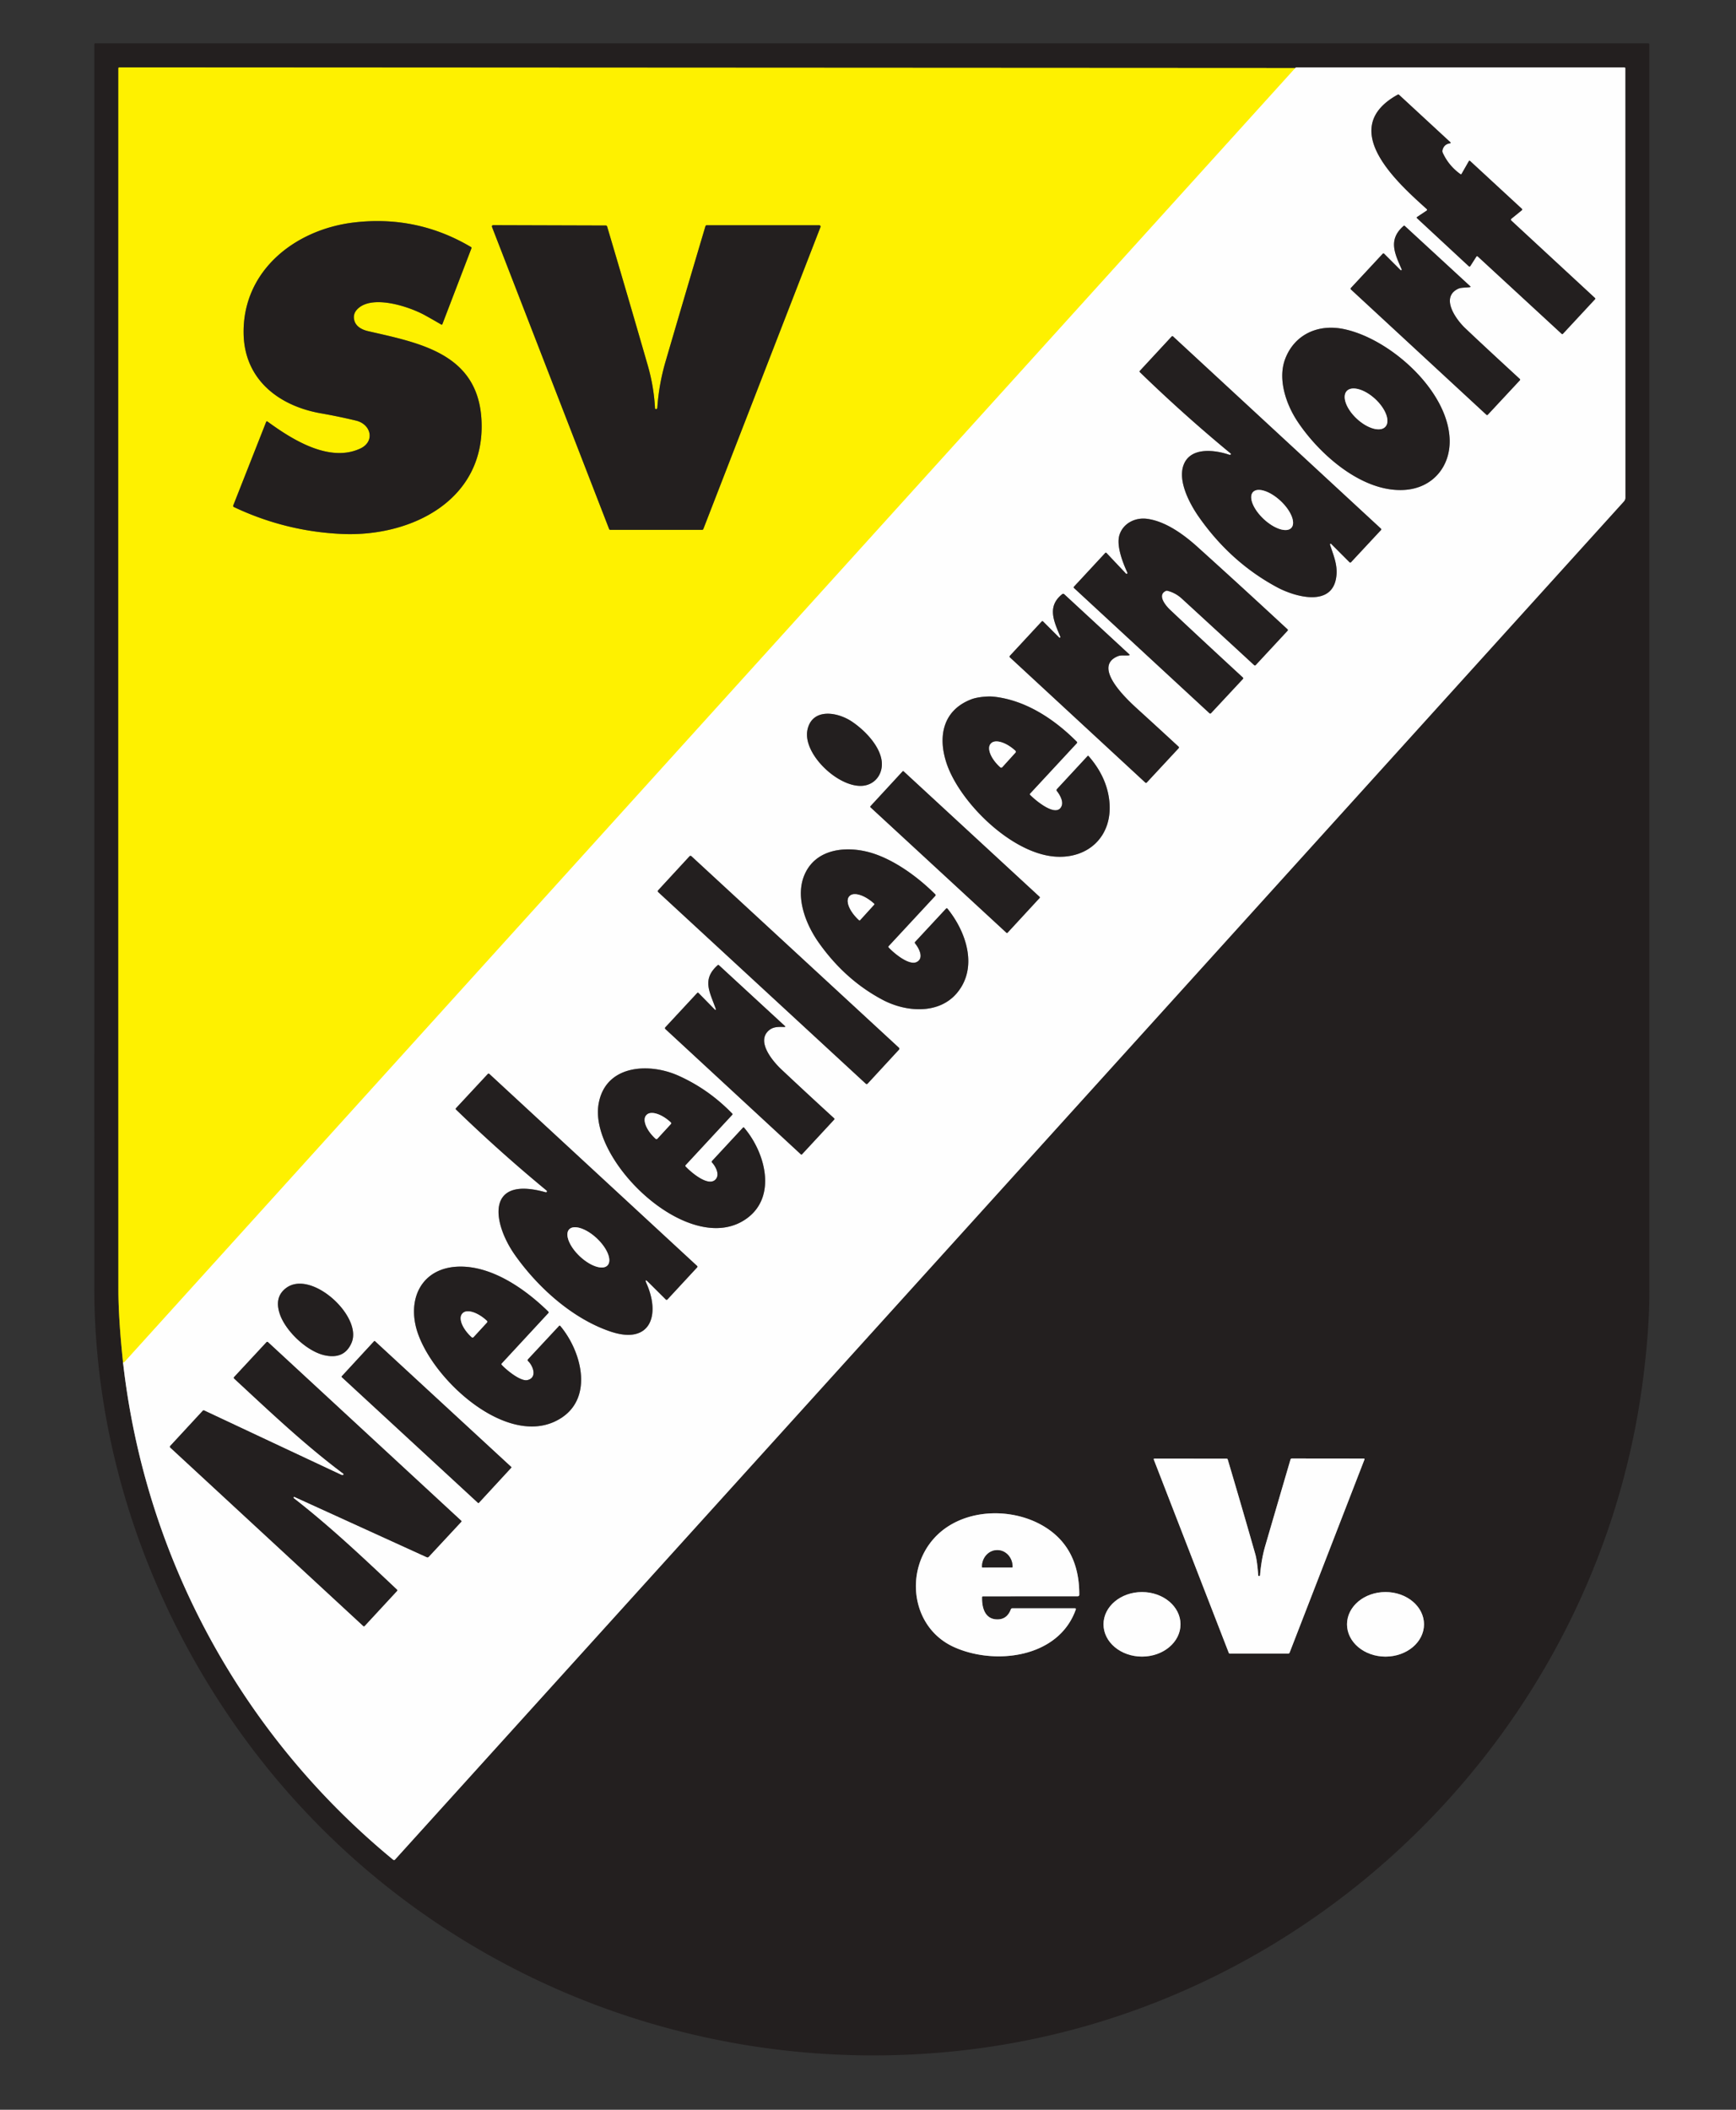
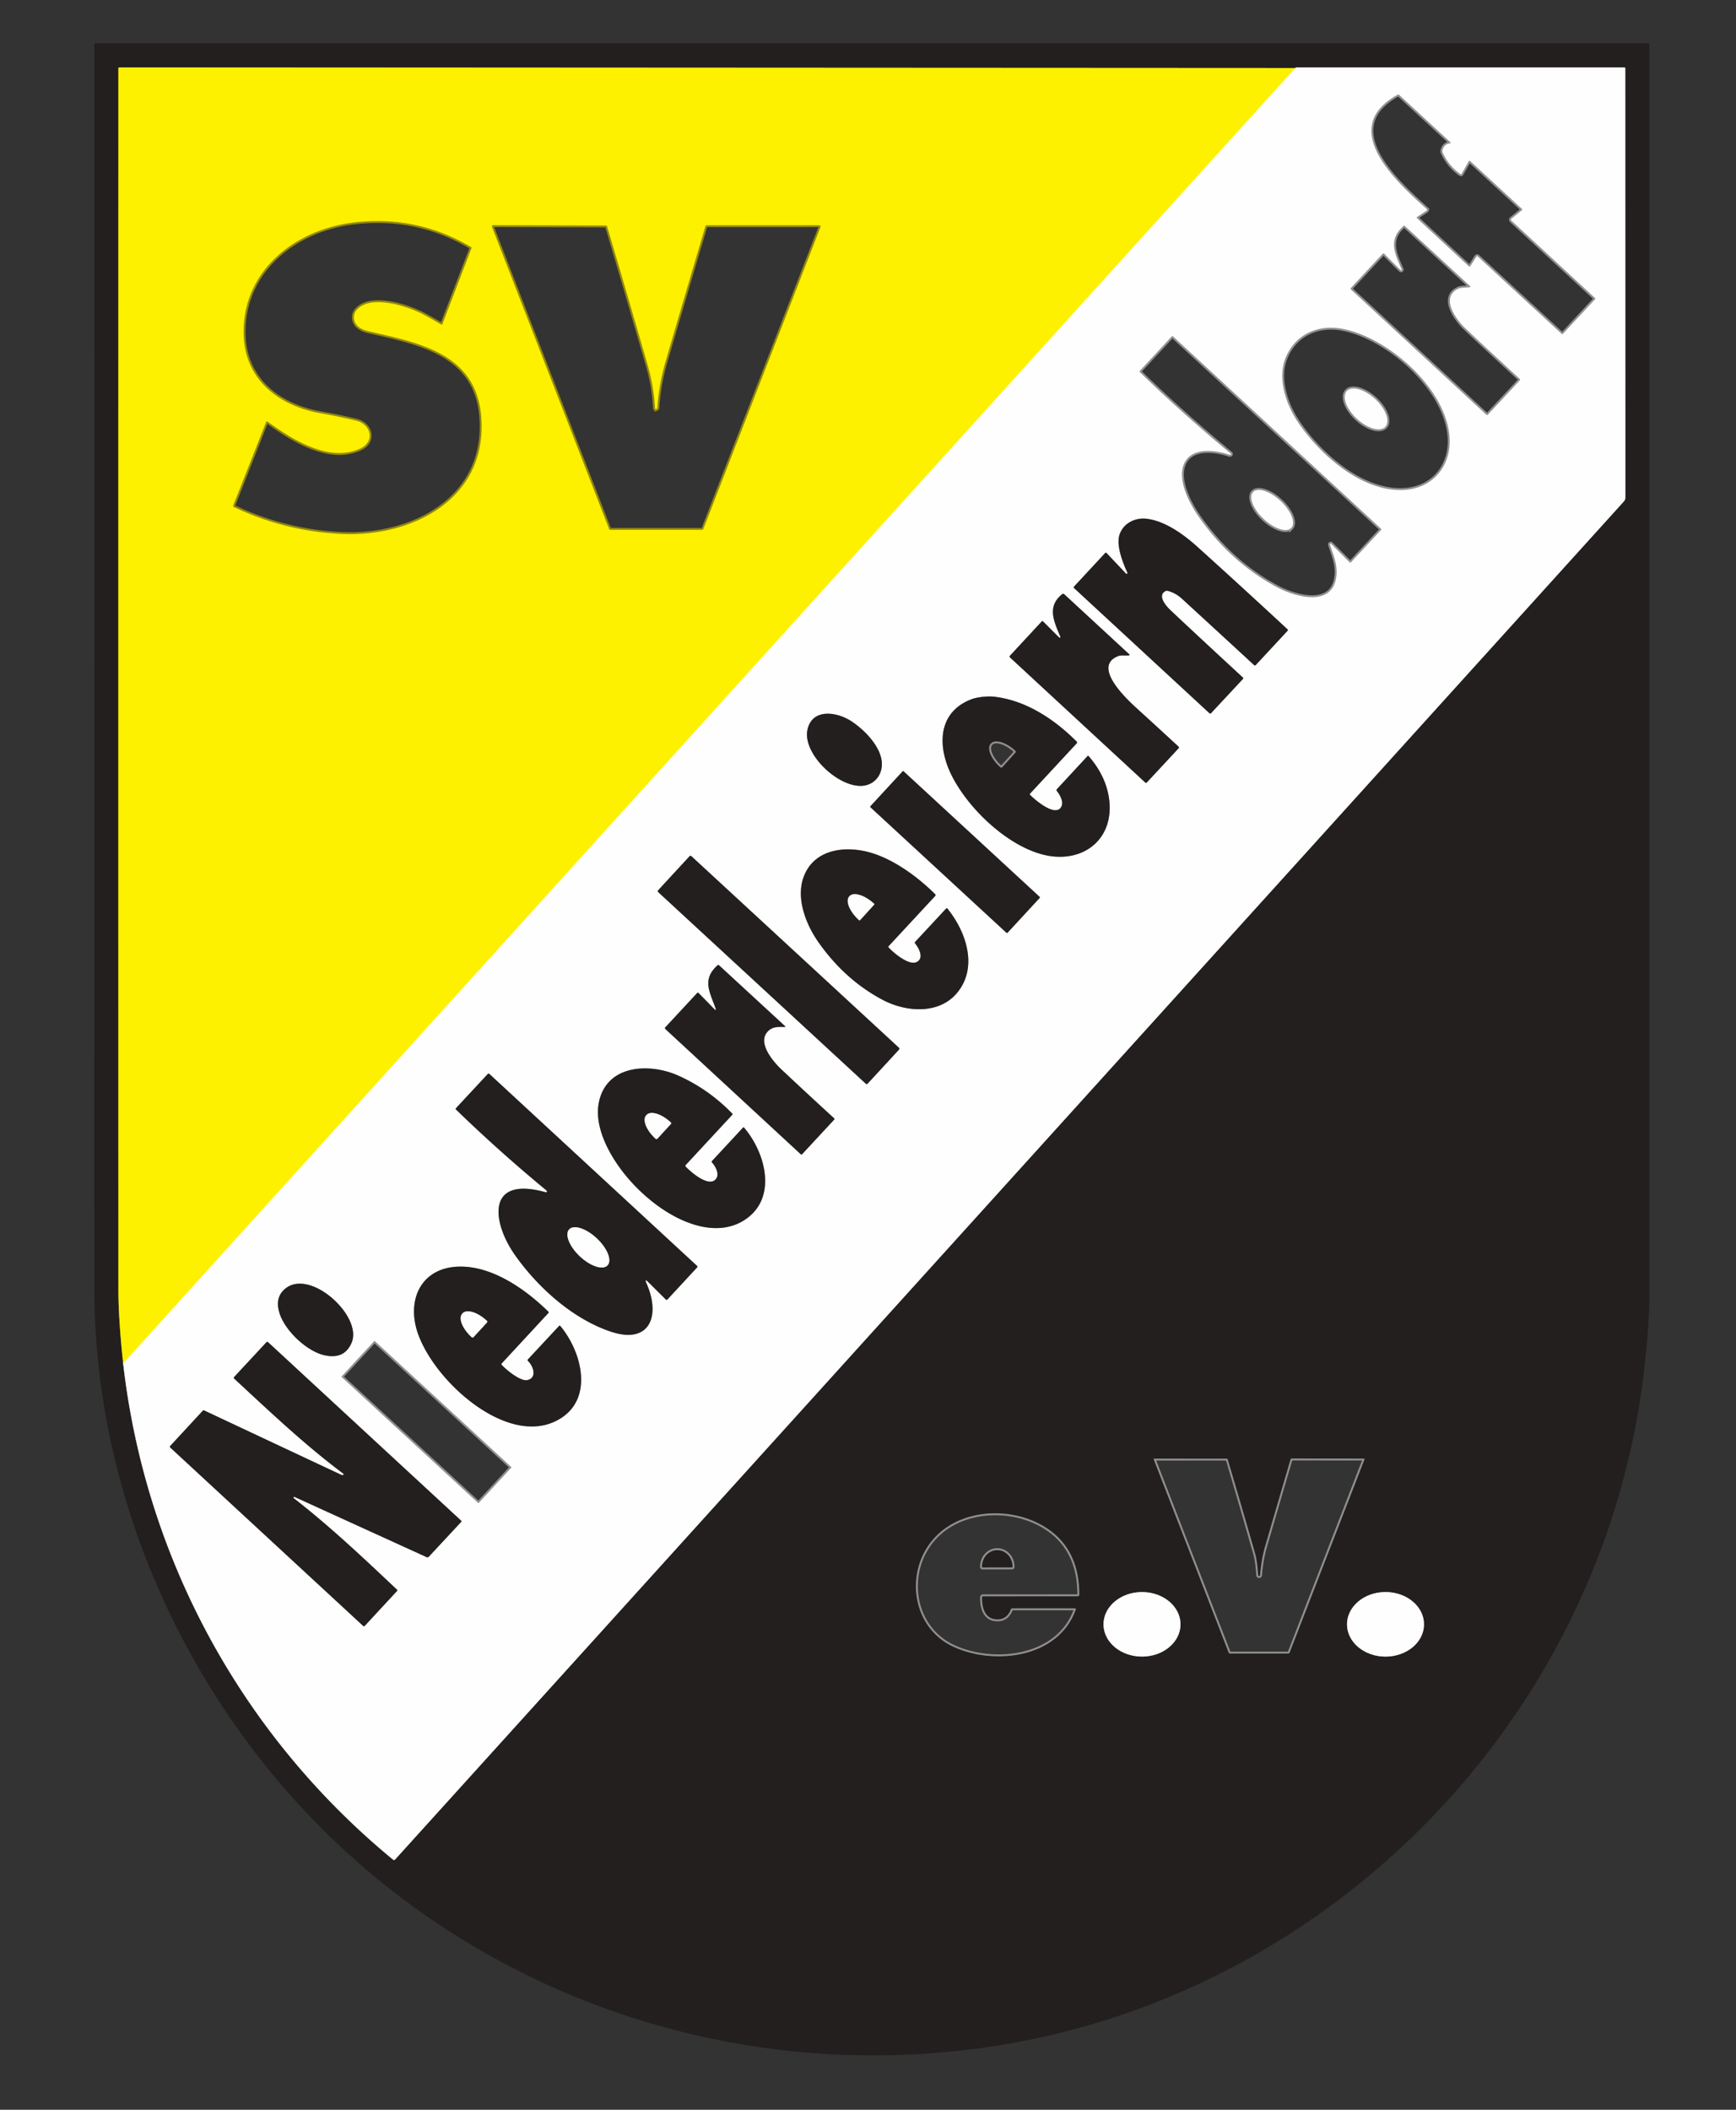
<svg xmlns="http://www.w3.org/2000/svg" viewBox="0 0 902 1096">
  <rect x="0" y="0" width="902" height="1096" fill="#333333" stroke="none" />
  <g stroke-width="2" fill="none">
    <path stroke="#918f8f" vector-effect="non-scaling-stroke" d="M63.93 707.76c11.48 101.58 61.82 193.74 140.33 258.32q.54.44 1.01-.08l638.48-705.53a2.99 2.99 0 00.76-1.99l-.04-222.99a.49.49 0 00-.49-.49H673.52q-.14 0-.24.09l-.24.24" />
    <path stroke="#918810" vector-effect="non-scaling-stroke" d="M673.04 35.33l-611-.32q-.52 0-.52.52-.06 317.38 0 634.65.01 14.83 2.41 37.58" />
    <path stroke="#fef87f" vector-effect="non-scaling-stroke" d="M673.04 35.33L64.69 707.54q-.18.2-.46.21-.13 0-.3.01" />
    <path stroke="#918f8f" vector-effect="non-scaling-stroke" d="M653.74 818.26q-.52-7.46-1.52-10.96-7.03-24.63-14.31-49.13a.6.58-7.7 00-.57-.42l-37.56-.02a.33.32 79 00-.3.45l38.96 100.42q.16.4.6.4h30.3a.78.78 0 00.73-.5l38.86-100.25q.21-.55-.37-.55l-37.3-.04q-.57 0-.74.55-6.57 22.38-13.1 44.77-2.04 6.99-2.71 15.26-.03.47-.43.49-.51.04-.54-.47m-142.98 11l49.24-.03a.79.78 90 00.78-.79q.07-24.43-18.4-35.53c-17.04-10.25-42.73-9.33-56.8 5.94-15.79 17.14-12.13 46.55 9.88 56.67 21.03 9.67 54.46 6.01 63.49-19.36q.23-.66-.46-.66H526q-.58 0-.78.54-2.13 5.62-7.75 5.18c-6.03-.47-7.32-6.6-7.21-11.47q.01-.49.5-.49m102.61 14.55a20 16.76 0 00-20-16.76 20 16.76 0 00-20 16.76 20 16.76 0 0020 16.76 20 16.76 0 0020-16.76m126.52 0a20 16.77 0 00-20-16.77 20 16.77 0 00-20 16.77 20 16.77 0 0020 16.77 20 16.77 0 0020-16.77" />
    <path stroke="#918810" vector-effect="non-scaling-stroke" d="M187.24 232.99c-16.21 7.59-35.66-4.81-48.21-13.97q-.52-.38-.76.22l-17.05 43.27q-.25.63.37.92 26.65 12.61 55.98 13.95c36.15 1.65 75.02-17.64 72.58-59.56-1.99-34.33-32.41-39.68-58.91-45.79-3.03-.69-6.25-2.32-7.12-5.5q-.95-3.45 1.67-6.03c7.72-7.63 26.95-1.17 35 3.27q4.21 2.32 8.43 4.8.46.27.65-.23l15.09-39.38q.15-.4-.22-.62-28.01-16.6-60.73-12.78c-30.89 3.62-58.26 25.32-57.42 58.23.61 23.5 18.36 37.12 40.17 40.93q9.16 1.61 18.19 3.77c7.98 1.92 9.96 10.9 2.29 14.5m129.87 42.26h47.63q.54 0 .73-.5l60.74-156.55q.46-1.19-.81-1.19h-58.11q-.6 0-.77.57-10.46 35.15-20.74 70.35-3.42 11.73-4.24 23.87-.04.54-.52.7a.53.53 0 01-.69-.47q-.59-11.2-3.79-22.3-10.39-36.04-21.08-72.04-.16-.54-.73-.54l-58.26-.18q-1.2-.01-.76 1.11l60.78 156.74a.66.66 0 00.62.43" />
    <path stroke="#918f8f" vector-effect="non-scaling-stroke" d="M741.25 109.43l-4.85 3.22q-.53.35-.06.78l26.76 24.83q.52.48.91-.12l3.04-4.76q.35-.54.83-.1l43.49 40.11q.39.36.75-.03l16.61-17.88q.33-.36-.02-.69l-43.32-40.08q-.67-.62.03-1.18l5.24-4.26q.5-.41.03-.85L763.9 83.68q-.45-.42-.76.12l-3.68 6.46q-.27.47-.71.16-6.05-4.35-9.14-11.1a2.06 2.02-50.7 01-.12-1.33q.77-3.05 3.83-3.53.76-.13.19-.65l-26.54-24.52q-.36-.33-.78-.09c-31.88 17.63.19 45.93 15.12 59.41a.52.52 0 01-.06.82m-13.56 30.88l-8.48-8.47q-.4-.41-.8.01L702 149.5q-.47.5.03.97l70.25 64.96q.42.39.81-.04l16.56-17.78q.39-.41-.03-.79-19.42-17.86-28.46-26.47c-4.42-4.22-12.94-15.67-3.67-20.27 1.72-.85 4.17-.58 6.22-.91q.6-.1.15-.51l-33.96-31.29q-.3-.27-.6-.01c-8.26 7.14-4.53 14.49-1.02 22.55a.36.36 0 01-.59.4m-59.91 46.1c-4 10.49.39 23.55 6.44 32.62 11.42 17.15 33.8 37 55.74 35.46 14.43-1.02 23.67-12.07 23.26-26.11-.77-25.81-31.73-53.03-55.69-57.56-13.13-2.48-25.01 3.18-29.75 15.59m23.27 96.53a.38.38 0 01.63-.39l9.49 9.5a.59.59 0 00.84-.02l15.51-16.66q.37-.4-.03-.77l-107.94-99.78q-.43-.39-.82.04l-16.41 17.71q-.4.43.02.84 22.71 22.04 47.12 42.18a.37.37 0 01-.12.63q-.35.12-.82-.04c-7.53-2.53-19.62-3.94-23.35 4.87-3.53 8.34 2.74 20.36 7.76 27.52q16.56 23.61 40.7 36.55c9.43 5.05 29.81 10.89 30.83-7.03.31-5.46-1.86-10.3-3.41-15.15m-106.03 15.02l-10.09-10.68q-.35-.36-.69 0l-16.17 17.43q-.4.43.03.82l70.27 64.94q.47.44.91-.03l16.47-17.67q.41-.45-.03-.86-23.83-21.97-37.76-35.12c-2.1-1.99-6.9-7.53-2.28-9.78q.47-.22.97-.09 4.17 1.08 7.4 4.04 18.77 17.21 37.56 34.54.45.41.86-.03l16.49-17.76q.4-.43-.03-.83-23.17-21.5-46.63-42.67c-7.2-6.5-16.63-13.41-26.31-14.69-6.19-.82-12.46 2.35-14.35 8.42-1.72 5.53 1.77 14.43 4.12 19.52a.45.45 0 01-.74.5m-32 10.79q-.57-.52-1.17-.04c-8.06 6.44-4.13 14.28-.91 22.07a.38.38 0 01-.62.41l-8.33-8.33q-.39-.38-.76.02l-16.46 17.75q-.45.48.03.92l70.28 64.98q.4.36.77-.03l16.56-17.82a.56.56 0 00-.03-.79q-10.78-9.96-21.65-19.85c-5.99-5.45-23.2-21.79-9.85-27.17 1.67-.67 3.71-.21 5.59-.42q.77-.08.2-.61l-33.65-31.09m-61.26 87.57c6.64 20.2 33.58 47.04 56.49 48.67 17.36 1.24 29.96-10.77 28.16-28.7q-1.27-12.59-10.75-23.47-.3-.35-.62-.01l-15.87 17.13a.75.74 47.2 00-.03.98c1.5 1.88 3.46 5.29 2.48 7.75-2.61 6.6-13.97-3.23-16.37-5.69q-.36-.38 0-.76l24.28-26.17a.51.5-46.3 00-.01-.7c-11.54-11.62-26.61-21.73-43.4-23.45-3.09-.31-8.4.25-11.19 1.29-14.87 5.56-17.77 19.13-13.17 33.13m-72.18-17.37c-2.94 12.99 17.49 31.77 30.09 29.03 5.99-1.3 9.29-6.96 8.4-12.95-1.17-7.85-8.79-15.68-15.29-20.08-7.79-5.28-20.68-7.15-23.2 4m120.605 87.514a.4.4 0 00-.022-.565l-70.64-65.185a.4.4 0 00-.566.023l-16.682 18.079a.4.4 0 00.022.565l70.64 65.185a.4.4 0 00.566-.023l16.682-18.079M461.72 491.51l24.21-26.09q.4-.43-.01-.85c-9.66-9.68-23.44-19.54-36.41-22.35-12.27-2.66-25.89-.29-31.34 11.85-5.2 11.55.33 25.88 7.31 35.72q13.77 19.41 33.25 29.67c12.17 6.4 29.07 7.54 38.43-3.54 11.22-13.28 4.85-31.91-4.84-43.85q-.37-.46-.78-.03l-16.02 17.24q-.37.4-.03.83c2.19 2.72 4.67 7.73.81 9.65-4.05 2.03-12.03-4.78-14.58-7.55q-.32-.35 0-.7m5.405 53.73a.66.66 0 00-.037-.933l-107.87-99.54a.66.66 0 00-.933.037l-16.33 17.697a.66.66 0 00.037.932l107.87 99.54a.66.66 0 00.933-.037l16.33-17.697M371.95 524.23a.29.29 0 01-.48.3l-8.5-8.66q-.38-.39-.75.01l-16.54 17.81a.62.62 0 00.03.87l70.42 65.11a.41.41 0 00.58-.02l16.7-18.01a.52.51 43 00-.03-.72q-13.68-12.5-27.27-25.27c-4.95-4.65-13.45-14.96-6.35-20.59 2.21-1.75 4.91-1.63 7.67-1.56q.96.02.25-.63l-34.1-31.43q-.36-.33-.72-.01c-8.38 7.5-3.96 13.99-.91 22.8m-60.92 49.22c-5.2 29.83 47.66 80.53 76.88 59.59 15.84-11.34 9.84-34.18-1.27-47.21q-.31-.36-.62-.02l-16 17.25q-.42.46 0 .92c1.99 2.16 4.28 6.67 1.43 9.05-3.95 3.29-12.62-4.26-15.18-7q-.37-.4-.01-.8l24.16-26.05q.35-.37-.01-.74-12.32-12.7-28.1-19.72c-15.09-6.7-37.72-5.68-41.28 14.73m24.9 93.32q-1.32-2.97.98-.68l9.04 8.97a.6.59-46 00.85-.02l15.38-16.61q.41-.44-.03-.84l-107.92-99.73a.53.53 0 00-.75.03l-16.56 17.8q-.33.36.02.7 22.7 21.99 47.08 42.09a.52.52 0 01-.47.9c-31.51-8.87-27.7 16.06-15.91 32.69 11.89 16.79 29.79 32.93 49.5 39.62 20.72 7.02 26.14-8.33 18.79-24.92m-61.54 39.32q-.48.51.03 1c2.49 2.35 4.91 8.52-.3 9.83-3.61.91-11.13-5.35-13.42-7.87q-.36-.4 0-.79l24.18-26.12q.38-.41-.02-.8c-12.11-11.87-29.62-24.06-47.03-23.33-16.96.71-25.31 13.97-22 30.02 5.18 25.04 44.99 63.39 72.54 50.38 20.79-9.81 14.39-35.7 2.75-49.58q-.31-.36-.63-.02l-16.1 17.28m-128.95-23.3c3.06 8.78 14.05 19.27 23.29 21.27q10.27 2.23 13.97-6.58c5.75-13.66-21.03-38.27-34.12-28.32q-6.23 4.74-3.14 13.63m120.214 79.65a.26.26 0 00-.014-.367l-70.86-65.388a.26.26 0 00-.368.015L177.526 715a.26.26 0 00.014.367l70.86 65.388a.26.26 0 00.368-.015l16.886-18.3m-87.384 3.78q-.47.16-1.07-.12-35.54-16.67-71.07-33.36-.45-.22-.8.15l-16.83 18.2q-.46.5.04.96l100.18 92.61q.4.37.77-.03l16.78-18.13q.34-.37-.02-.71c-17.38-16.4-34.73-32.81-53.61-47.49a.4.39-13.7 01.41-.67l68.72 31.32a.86.84-56.1 00.97-.2l16.92-18.19a.4.4 0 00-.02-.56l-100.33-92.72q-.47-.44-.91.03l-16.77 18.05a.56.56 0 00.03.79c18.55 17.17 36.53 34.28 56.72 49.39a.39.39 0 01-.11.68" />
    <path stroke="#918f8f" vector-effect="non-scaling-stroke" d="M719.81 221.708a13.67 7 42.8 00-5.274-14.424 13.67 7 42.8 00-14.786-4.152 13.67 7 42.8 005.274 14.424 13.67 7 42.8 0014.786 4.152m-48.868 52.535a13.63 6.42 43.1 00-5.565-14 13.63 6.42 43.1 00-14.34-4.626 13.63 6.42 43.1 005.566 14 13.63 6.42 43.1 0014.34 4.626M520.75 398.55l6.85-7.56a.71.71 0 00-.05-1l-.11-.1a11.76 5.7 42.2 00-12.54-3.68l-.15.16a11.76 5.7 42.2 004.88 12.12l.12.11a.71.71 0 001-.05m-73.94 79.53l7.44-8.18a.26.26 0 00-.02-.37l-.11-.11a12.02 5.69 42.3 00-12.72-3.88l-.14.15a12.02 5.69 42.3 005.06 12.3l.12.1a.26.26 0 00.37-.01M341.56 591.55l6.98-7.6a.64.64 0 00-.03-.9l-.12-.11a11.7 5.69 42.6 00-12.47-3.73l-.15.16a11.7 5.69 42.6 004.77 12.11l.11.11a.64.64 0 00.91-.04m-25.895 65.798a13.67 6.42 43.2 00-5.57-14.038 13.67 6.42 43.2 00-14.36-4.678 13.67 6.42 43.2 005.57 14.038 13.67 6.42 43.2 0014.36 4.678M246.06 694.59l6.9-7.5a.71.71 0 00-.04-1.01l-.1-.09a11.71 5.69 42.6 00-12.47-3.74l-.16.18a11.71 5.69 42.6 004.76 12.11l.11.1a.71.71 0 001-.05m264.43 119.68l15.36-.02a.26.26 0 00.26-.26v-.16a8.56 7.88 89.9 00-7.9-8.55h-.12a8.56 7.88 89.9 00-7.86 8.57v.16a.26.26 0 00.26.26" />
  </g>
  <path fill="#231f1f" d="M853.6 717.28c-23.39 179.61-167.48 324.01-347.26 347.11-147.82 18.99-294.98-43.2-381.93-165.01-47.78-66.94-75.42-147.7-75.42-230.64q.02-322.88.01-645.73a.51.51 0 01.51-.51h806.98a.51.51 0 01.51.51v647.24q0 20.97-3.4 47.03zm-789.67-9.52c11.48 101.58 61.82 193.74 140.33 258.32q.54.44 1.01-.08l638.48-705.53a2.99 2.99 0 00.76-1.99l-.04-222.99a.49.49 0 00-.49-.49H673.52q-.14 0-.24.09l-.24.24-611-.32q-.52 0-.52.52-.06 317.38 0 634.65.01 14.83 2.41 37.58zm589.81 110.5q-.52-7.46-1.52-10.96-7.03-24.63-14.31-49.13a.6.58-7.7 00-.57-.42l-37.56-.02a.33.32 79 00-.3.45l38.96 100.42q.16.4.6.4h30.3a.78.78 0 00.73-.5l38.86-100.25q.21-.55-.37-.55l-37.3-.04q-.57 0-.74.55-6.57 22.38-13.1 44.77-2.04 6.99-2.71 15.26-.03.47-.43.49-.51.04-.54-.47zm-142.98 11l49.24-.03a.79.78 90 00.78-.79q.07-24.43-18.4-35.53c-17.04-10.25-42.73-9.33-56.8 5.94-15.79 17.14-12.13 46.55 9.88 56.67 21.03 9.67 54.46 6.01 63.49-19.36q.23-.66-.46-.66H526q-.58 0-.78.54-2.13 5.62-7.75 5.18c-6.03-.47-7.32-6.6-7.21-11.47q.01-.49.5-.49zm102.61 14.55a20 16.76 0 00-20-16.76 20 16.76 0 00-20 16.76 20 16.76 0 0020 16.76 20 16.76 0 0020-16.76zm126.52 0a20 16.77 0 00-20-16.77 20 16.77 0 00-20 16.77 20 16.77 0 0020 16.77 20 16.77 0 0020-16.77z" />
  <path fill="#fef100" d="M673.04 35.33L64.69 707.54q-.18.2-.46.21-.13 0-.3.01-2.4-22.75-2.41-37.58-.06-317.27 0-634.65 0-.52.52-.52l611 .32zm-485.8 197.66c-16.21 7.59-35.66-4.81-48.21-13.97q-.52-.38-.76.22l-17.05 43.27q-.25.63.37.92 26.65 12.61 55.98 13.95c36.15 1.65 75.02-17.64 72.58-59.56-1.99-34.33-32.41-39.68-58.91-45.79-3.03-.69-6.25-2.32-7.12-5.5q-.95-3.45 1.67-6.03c7.72-7.63 26.95-1.17 35 3.27q4.21 2.32 8.43 4.8.46.27.65-.23l15.09-39.38q.15-.4-.22-.62-28.01-16.6-60.73-12.78c-30.89 3.62-58.26 25.32-57.42 58.23.61 23.5 18.36 37.12 40.17 40.93q9.16 1.61 18.19 3.77c7.98 1.92 9.96 10.9 2.29 14.5zm129.87 42.26h47.63q.54 0 .73-.5l60.74-156.55q.46-1.19-.81-1.19h-58.11q-.6 0-.77.57-10.46 35.15-20.74 70.35-3.42 11.73-4.24 23.87-.04.54-.52.7a.53.53 0 01-.69-.47q-.59-11.2-3.79-22.3-10.39-36.04-21.08-72.04-.16-.54-.73-.54l-58.26-.18q-1.2-.01-.76 1.11l60.78 156.74a.66.66 0 00.62.43z" />
  <path fill="#fefefe" d="M63.93 707.76q.17-.01.3-.01.28-.01.46-.21L673.04 35.33l.24-.24q.1-.09.24-.09h170.46a.49.49 0 01.49.49l.04 222.99a2.99 2.99 0 01-.76 1.99L205.27 966q-.47.52-1.01.08C125.75 901.5 75.41 809.34 63.93 707.76zm677.32-598.33l-4.85 3.22q-.53.35-.06.78l26.76 24.83q.52.48.91-.12l3.04-4.76q.35-.54.83-.1l43.49 40.11q.39.36.75-.03l16.61-17.88q.33-.36-.02-.69l-43.32-40.08q-.67-.62.03-1.18l5.24-4.26q.5-.41.03-.85L763.9 83.68q-.45-.42-.76.12l-3.68 6.46q-.27.47-.71.16-6.05-4.35-9.14-11.1a2.06 2.02-50.7 01-.12-1.33q.77-3.05 3.83-3.53.76-.13.19-.65l-26.54-24.52q-.36-.33-.78-.09c-31.88 17.63.19 45.93 15.12 59.41a.52.52 0 01-.06.82zm-13.56 30.88l-8.48-8.47q-.4-.41-.8.01L702 149.5q-.47.5.03.97l70.25 64.96q.42.39.81-.04l16.56-17.78q.39-.41-.03-.79-19.42-17.86-28.46-26.47c-4.42-4.22-12.94-15.67-3.67-20.27 1.72-.85 4.17-.58 6.22-.91q.6-.1.15-.51l-33.96-31.29q-.3-.27-.6-.01c-8.26 7.14-4.53 14.49-1.02 22.55a.36.36 0 01-.59.4zm-59.91 46.1c-4 10.49.39 23.55 6.44 32.62 11.42 17.15 33.8 37 55.74 35.46 14.43-1.02 23.67-12.07 23.26-26.11-.77-25.81-31.73-53.03-55.69-57.56-13.13-2.48-25.01 3.18-29.75 15.59zm23.27 96.53a.38.38 0 01.63-.39l9.49 9.5a.59.59 0 00.84-.02l15.51-16.66q.37-.4-.03-.77l-107.94-99.78q-.43-.39-.82.04l-16.41 17.71q-.4.43.02.84 22.71 22.04 47.12 42.18a.37.37 0 01-.12.63q-.35.12-.82-.04c-7.53-2.53-19.62-3.94-23.35 4.87-3.53 8.34 2.74 20.36 7.76 27.52q16.56 23.61 40.7 36.55c9.43 5.05 29.81 10.89 30.83-7.03.31-5.46-1.86-10.3-3.41-15.15zm-106.03 15.02l-10.09-10.68q-.35-.36-.69 0l-16.17 17.43q-.4.43.03.82l70.27 64.94q.47.44.91-.03l16.47-17.67q.41-.45-.03-.86-23.83-21.97-37.76-35.12c-2.1-1.99-6.9-7.53-2.28-9.78q.47-.22.97-.09 4.17 1.08 7.4 4.04 18.77 17.21 37.56 34.54.45.41.86-.03l16.49-17.76q.4-.43-.03-.83-23.17-21.5-46.63-42.67c-7.2-6.5-16.63-13.41-26.31-14.69-6.19-.82-12.46 2.35-14.35 8.42-1.72 5.53 1.77 14.43 4.12 19.52a.45.45 0 01-.74.5zm-32 10.79q-.57-.52-1.17-.04c-8.06 6.44-4.13 14.28-.91 22.07a.38.38 0 01-.62.41l-8.33-8.33q-.39-.38-.76.02l-16.46 17.75q-.45.48.03.92l70.28 64.98q.4.36.77-.03l16.56-17.82a.56.56 0 00-.03-.79q-10.78-9.96-21.65-19.85c-5.99-5.45-23.2-21.79-9.85-27.17 1.67-.67 3.71-.21 5.59-.42q.77-.08.2-.61l-33.65-31.09zm-61.26 87.57c6.64 20.2 33.58 47.04 56.49 48.67 17.36 1.24 29.96-10.77 28.16-28.7q-1.27-12.59-10.75-23.47-.3-.35-.62-.01l-15.87 17.13a.75.74 47.2 00-.03.98c1.5 1.88 3.46 5.29 2.48 7.75-2.61 6.6-13.97-3.23-16.37-5.69q-.36-.38 0-.76l24.28-26.17a.51.5-46.3 00-.01-.7c-11.54-11.62-26.61-21.73-43.4-23.45-3.09-.31-8.4.25-11.19 1.29-14.87 5.56-17.77 19.13-13.17 33.13zm-72.18-17.37c-2.94 12.99 17.49 31.77 30.09 29.03 5.99-1.3 9.29-6.96 8.4-12.95-1.17-7.85-8.79-15.68-15.29-20.08-7.79-5.28-20.68-7.15-23.2 4zm120.605 87.514a.4.4 0 00-.022-.565l-70.64-65.185a.4.4 0 00-.566.023l-16.682 18.079a.4.4 0 00.022.565l70.64 65.185a.4.4 0 00.566-.023l16.682-18.079zM461.72 491.51l24.21-26.09q.4-.43-.01-.85c-9.66-9.68-23.44-19.54-36.41-22.35-12.27-2.66-25.89-.29-31.34 11.85-5.2 11.55.33 25.88 7.31 35.72q13.77 19.41 33.25 29.67c12.17 6.4 29.07 7.54 38.43-3.54 11.22-13.28 4.85-31.91-4.84-43.85q-.37-.46-.78-.03l-16.02 17.24q-.37.4-.03.83c2.19 2.72 4.67 7.73.81 9.65-4.05 2.03-12.03-4.78-14.58-7.55q-.32-.35 0-.7zm5.405 53.73a.66.66 0 00-.037-.933l-107.87-99.54a.66.66 0 00-.933.037l-16.33 17.697a.66.66 0 00.037.932l107.87 99.54a.66.66 0 00.933-.037l16.33-17.697zm-95.175-21.01a.29.29 0 01-.48.3l-8.5-8.66q-.38-.39-.75.01l-16.54 17.81a.62.62 0 00.03.87l70.42 65.11a.41.41 0 00.58-.02l16.7-18.01a.52.51 43 00-.03-.72q-13.68-12.5-27.27-25.27c-4.95-4.65-13.45-14.96-6.35-20.59 2.21-1.75 4.91-1.63 7.67-1.56q.96.02.25-.63l-34.1-31.43q-.36-.33-.72-.01c-8.38 7.5-3.96 13.99-.91 22.8zm-60.92 49.22c-5.2 29.83 47.66 80.53 76.88 59.59 15.84-11.34 9.84-34.18-1.27-47.21q-.31-.36-.62-.02l-16 17.25q-.42.46 0 .92c1.99 2.16 4.28 6.67 1.43 9.05-3.95 3.29-12.62-4.26-15.18-7q-.37-.4-.01-.8l24.16-26.05q.35-.37-.01-.74-12.32-12.7-28.1-19.72c-15.09-6.7-37.72-5.68-41.28 14.73zm24.9 93.32q-1.32-2.97.98-.68l9.04 8.97a.6.59-46 00.85-.02l15.38-16.61q.41-.44-.03-.84l-107.92-99.73a.53.53 0 00-.75.03l-16.56 17.8q-.33.36.02.7 22.7 21.99 47.08 42.09a.52.52 0 01-.47.9c-31.51-8.87-27.7 16.06-15.91 32.69 11.89 16.79 29.79 32.93 49.5 39.62 20.72 7.02 26.14-8.33 18.79-24.92zm-61.54 39.32q-.48.51.03 1c2.49 2.35 4.91 8.52-.3 9.83-3.61.91-11.13-5.35-13.42-7.87q-.36-.4 0-.79l24.18-26.12q.38-.41-.02-.8c-12.11-11.87-29.62-24.06-47.03-23.33-16.96.71-25.31 13.97-22 30.02 5.18 25.04 44.99 63.39 72.54 50.38 20.79-9.81 14.39-35.7 2.75-49.58q-.31-.36-.63-.02l-16.1 17.28zm-128.95-23.3c3.06 8.78 14.05 19.27 23.29 21.27q10.27 2.23 13.97-6.58c5.75-13.66-21.03-38.27-34.12-28.32q-6.23 4.74-3.14 13.63zm120.214 79.65a.26.26 0 00-.014-.367l-70.86-65.388a.26.26 0 00-.368.015L177.526 715a.26.26 0 00.014.367l70.86 65.388a.26.26 0 00.368-.015l16.886-18.3zm-87.384 3.78q-.47.16-1.07-.12-35.54-16.67-71.07-33.36-.45-.22-.8.15l-16.83 18.2q-.46.5.04.96l100.18 92.61q.4.37.77-.03l16.78-18.13q.34-.37-.02-.71c-17.38-16.4-34.73-32.81-53.61-47.49a.4.39-13.7 01.41-.67l68.72 31.32a.86.84-56.1 00.97-.2l16.92-18.19a.4.4 0 00-.02-.56l-100.33-92.72q-.47-.44-.91.03l-16.77 18.05a.56.56 0 00.03.79c18.55 17.17 36.53 34.28 56.72 49.39a.39.39 0 01-.11.68z" />
-   <path fill="#231f1f" d="M741.25 109.43a.52.52 0 00.06-.82c-14.93-13.48-47-41.78-15.12-59.41q.42-.24.78.09l26.54 24.52q.57.52-.19.65-3.06.48-3.83 3.53a2.06 2.02-50.7 00.12 1.33q3.09 6.75 9.14 11.1.44.31.71-.16l3.68-6.46q.31-.54.76-.12l26.79 24.74q.47.44-.03.85l-5.24 4.26q-.7.56-.03 1.18l43.32 40.08q.35.33.02.69l-16.61 17.88q-.36.39-.75.03l-43.49-40.11q-.48-.44-.83.1l-3.04 4.76q-.39.6-.91.12l-26.76-24.83q-.47-.43.06-.78l4.85-3.22zM139.03 219.02c12.55 9.16 32 21.56 48.21 13.97 7.67-3.6 5.69-12.58-2.29-14.5q-9.03-2.16-18.19-3.77c-21.81-3.81-39.56-17.43-40.17-40.93-.84-32.91 26.53-54.61 57.42-58.23q32.72-3.82 60.73 12.78.37.22.22.62l-15.09 39.38q-.19.5-.65.23-4.22-2.48-8.43-4.8c-8.05-4.44-27.28-10.9-35-3.27q-2.62 2.58-1.67 6.03c.87 3.18 4.09 4.81 7.12 5.5 26.5 6.11 56.92 11.46 58.91 45.79 2.44 41.92-36.43 61.21-72.58 59.56q-29.33-1.34-55.98-13.95-.62-.29-.37-.92l17.05-43.27q.24-.6.76-.22zm178.08 56.23a.66.66 0 01-.62-.43l-60.78-156.74q-.44-1.12.76-1.11l58.26.18q.57 0 .73.54 10.69 36 21.08 72.04 3.2 11.1 3.79 22.3a.53.53 0 00.69.47q.48-.16.52-.7.82-12.14 4.24-23.87 10.28-35.2 20.74-70.35.17-.57.77-.57h58.11q1.27 0 .81 1.19l-60.74 156.55q-.19.5-.73.5h-47.63zm411.17-135.34c-3.51-8.06-7.24-15.41 1.02-22.55q.3-.26.6.01l33.96 31.29q.45.41-.15.51c-2.05.33-4.5.06-6.22.91-9.27 4.6-.75 16.05 3.67 20.27q9.04 8.61 28.46 26.47.42.38.03.79l-16.56 17.78q-.39.43-.81.04l-70.25-64.96q-.5-.47-.03-.97l16.41-17.65q.4-.42.8-.01l8.48 8.47a.36.36 0 00.59-.4zm-60.5 46.5c4.74-12.41 16.62-18.07 29.75-15.59 23.96 4.53 54.92 31.75 55.69 57.56.41 14.04-8.83 25.09-23.26 26.11-21.94 1.54-44.32-18.31-55.74-35.46-6.05-9.07-10.44-22.13-6.44-32.62zm52.03 35.298a13.67 7 42.8 00-5.274-14.424 13.67 7 42.8 00-14.786-4.152 13.67 7 42.8 005.274 14.424 13.67 7 42.8 0014.786 4.152zm-28.76 61.232c1.55 4.85 3.72 9.69 3.41 15.15-1.02 17.92-21.4 12.08-30.83 7.03q-24.14-12.94-40.7-36.55c-5.02-7.16-11.29-19.18-7.76-27.52 3.73-8.81 15.82-7.4 23.35-4.87q.47.16.82.04a.37.37 0 00.12-.63q-24.41-20.14-47.12-42.18-.42-.41-.02-.84l16.41-17.71q.39-.43.82-.04l107.94 99.78q.4.37.03.77l-15.51 16.66a.59.59 0 01-.84.02l-9.49-9.5a.38.38 0 00-.63.39zm-20.108-8.697a13.63 6.42 43.1 00-5.565-14 13.63 6.42 43.1 00-14.34-4.626 13.63 6.42 43.1 005.566 14 13.63 6.42 43.1 0014.34 4.626z" />
  <ellipse fill="#fefefe" transform="rotate(42.8 83.874 1011.783)" rx="13.67" ry="7" />
  <ellipse fill="#fefefe" transform="rotate(43.1 -4.928 969.333)" rx="13.63" ry="6.42" />
  <path fill="#231f1f" d="M585.02 297.96a.45.45 0 00.74-.5c-2.35-5.09-5.84-13.99-4.12-19.52 1.89-6.07 8.16-9.24 14.35-8.42 9.68 1.28 19.11 8.19 26.31 14.69q23.46 21.17 46.63 42.67.43.4.03.83l-16.49 17.76q-.41.44-.86.03-18.79-17.33-37.56-34.54-3.23-2.96-7.4-4.04-.5-.13-.97.09c-4.62 2.25.18 7.79 2.28 9.78q13.93 13.15 37.76 35.12.44.41.03.86l-16.47 17.67q-.44.47-.91.03l-70.27-64.94q-.43-.39-.03-.82l16.17-17.43q.34-.36.69 0l10.09 10.68zm-32 10.79l33.65 31.09q.57.53-.2.61c-1.88.21-3.92-.25-5.59.42-13.35 5.38 3.86 21.72 9.85 27.17q10.87 9.89 21.65 19.85a.56.56 0 01.03.79l-16.56 17.82q-.37.39-.77.03l-70.28-64.98q-.48-.44-.03-.92l16.46-17.75q.37-.4.76-.02l8.33 8.33a.38.38 0 00.62-.41c-3.22-7.79-7.15-15.63.91-22.07q.6-.48 1.17.04zm-4.77 136.24c-22.91-1.63-49.85-28.47-56.49-48.67-4.6-14-1.7-27.57 13.17-33.13 2.79-1.04 8.1-1.6 11.19-1.29 16.79 1.72 31.86 11.83 43.4 23.45a.51.5-46.3 01.01.7l-24.28 26.17q-.36.38 0 .76c2.4 2.46 13.76 12.29 16.37 5.69.98-2.46-.98-5.87-2.48-7.75a.75.74 47.2 01.03-.98l15.87-17.13q.32-.34.62.01 9.48 10.88 10.75 23.47c1.8 17.93-10.8 29.94-28.16 28.7zm-27.5-46.44l6.85-7.56a.71.71 0 00-.05-1l-.11-.1a11.76 5.7 42.2 00-12.54-3.68l-.15.16a11.76 5.7 42.2 004.88 12.12l.12.11a.71.71 0 001-.05zm-71.08 9.43c-12.6 2.74-33.03-16.04-30.09-29.03 2.52-11.15 15.41-9.28 23.2-4 6.5 4.4 14.12 12.23 15.29 20.08.89 5.99-2.41 11.65-8.4 12.95z" />
-   <path fill="#fefefe" d="M520.75 398.55a.71.71 0 01-1 .05l-.12-.11a11.76 5.7 42.2 01-4.88-12.12l.15-.16a11.76 5.7 42.2 0112.54 3.68l.11.1a.71.71 0 01.05 1l-6.85 7.56z" />
  <rect fill="#231f1f" x="-48.46" y="-12.7" transform="rotate(42.7 -318.081 856.065)" width="96.92" height="25.4" rx=".4" />
  <path fill="#231f1f" d="M461.72 492.21c2.55 2.77 10.53 9.58 14.58 7.55 3.86-1.92 1.38-6.93-.81-9.65q-.34-.43.03-.83l16.02-17.24q.41-.43.78.03c9.69 11.94 16.06 30.57 4.84 43.85-9.36 11.08-26.26 9.94-38.43 3.54q-19.48-10.26-33.25-29.67c-6.98-9.84-12.51-24.17-7.31-35.72 5.45-12.14 19.07-14.51 31.34-11.85 12.97 2.81 26.75 12.67 36.41 22.35q.41.42.01.85l-24.21 26.09q-.32.35 0 .7zm-14.91-14.13l7.44-8.18a.26.26 0 00-.02-.37l-.11-.11a12.02 5.69 42.3 00-12.72-3.88l-.14.15a12.02 5.69 42.3 005.06 12.3l.12.1a.26.26 0 00.37-.01z" />
  <rect fill="#231f1f" x="-74.05" y="-12.7" transform="rotate(42.7 -442.247 769.396)" width="148.1" height="25.4" rx=".66" />
  <path fill="#fefefe" d="M446.81 478.08a.26.26 0 01-.37.01l-.12-.1a12.02 5.69 42.3 01-5.06-12.3l.14-.15a12.02 5.69 42.3 0112.72 3.88l.11.11a.26.26 0 01.02.37l-7.44 8.18z" />
  <path fill="#231f1f" d="M371.95 524.23c-3.05-8.81-7.47-15.3.91-22.8q.36-.32.72.01l34.1 31.43q.71.65-.25.63c-2.76-.07-5.46-.19-7.67 1.56-7.1 5.63 1.4 15.94 6.35 20.59q13.59 12.77 27.27 25.27a.52.51 43 01.03.72l-16.7 18.01a.41.41 0 01-.58.02l-70.42-65.11a.62.62 0 01-.03-.87l16.54-17.81q.37-.4.75-.01l8.5 8.66a.29.29 0 00.48-.3zm15.96 108.81c-29.22 20.94-82.08-29.76-76.88-59.59 3.56-20.41 26.19-21.43 41.28-14.73q15.78 7.02 28.1 19.72.36.37.01.74l-24.16 26.05q-.36.4.01.8c2.56 2.74 11.23 10.29 15.18 7 2.85-2.38.56-6.89-1.43-9.05q-.42-.46 0-.92l16-17.25q.31-.34.62.02c11.11 13.03 17.11 35.87 1.27 47.21zm-46.35-41.49l6.98-7.6a.64.64 0 00-.03-.9l-.12-.11a11.7 5.69 42.6 00-12.47-3.73l-.15.16a11.7 5.69 42.6 004.77 12.11l.11.11a.64.64 0 00.91-.04zm-5.63 75.22c7.35 16.59 1.93 31.94-18.79 24.92-19.71-6.69-37.61-22.83-49.5-39.62-11.79-16.63-15.6-41.56 15.91-32.69a.52.52 0 00.47-.9q-24.38-20.1-47.08-42.09-.35-.34-.02-.7l16.56-17.8a.53.53 0 01.75-.03l107.92 99.73q.44.4.03.84l-15.38 16.61a.6.59-46 01-.85.02l-9.04-8.97q-2.3-2.29-.98.68zm-20.265-9.422a13.67 6.42 43.2 00-5.57-14.038 13.67 6.42 43.2 00-14.36-4.678 13.67 6.42 43.2 005.57 14.038 13.67 6.42 43.2 0014.36 4.678z" />
  <path fill="#fefefe" d="M341.56 591.55a.64.64 0 01-.91.04l-.11-.11a11.7 5.69 42.6 01-4.77-12.11l.15-.16a11.7 5.69 42.6 0112.47 3.73l.12.11a.64.64 0 01.03.9l-6.98 7.6z" />
  <ellipse fill="#fefefe" transform="rotate(43.2 -665.468 710.05)" rx="13.67" ry="6.42" />
  <path fill="#231f1f" d="M274.39 706.09l16.1-17.28q.32-.34.63.02c11.64 13.88 18.04 39.77-2.75 49.58-27.55 13.01-67.36-25.34-72.54-50.38-3.31-16.05 5.04-29.31 22-30.02 17.41-.73 34.92 11.46 47.03 23.33q.4.39.02.8l-24.18 26.12q-.36.39 0 .79c2.29 2.52 9.81 8.78 13.42 7.87 5.21-1.31 2.79-7.48.3-9.83q-.51-.49-.03-1zm-28.33-11.5l6.9-7.5a.71.71 0 00-.04-1.01l-.1-.09a11.71 5.69 42.6 00-12.47-3.74l-.16.18a11.71 5.69 42.6 004.76 12.11l.11.1a.71.71 0 001-.05zm-77.33 9.47c-9.24-2-20.23-12.49-23.29-21.27q-3.09-8.89 3.14-13.63c13.09-9.95 39.87 14.66 34.12 28.32q-3.7 8.81-13.97 6.58z" />
  <path fill="#fefefe" d="M246.06 694.59a.71.71 0 01-1 .05l-.11-.1a11.71 5.69 42.6 01-4.76-12.11l.16-.18a11.71 5.69 42.6 0112.47 3.74l.1.09a.71.71 0 01.04 1.01l-6.9 7.5z" />
-   <rect fill="#231f1f" x="-48.47" y="-12.71" transform="rotate(42.7 -834.127 652.803)" width="96.94" height="25.42" rx=".26" />
  <path fill="#231f1f" d="M178.27 766.22a.39.39 0 00.11-.68c-20.19-15.11-38.17-32.22-56.72-49.39a.56.56 0 01-.03-.79l16.77-18.05q.44-.47.91-.03L239.64 790a.4.4 0 01.02.56l-16.92 18.19a.86.84-56.1 01-.97.2l-68.72-31.32a.4.39-13.7 00-.41.67c18.88 14.68 36.23 31.09 53.61 47.49q.36.34.02.71l-16.78 18.13q-.37.4-.77.03L88.54 752.05q-.5-.46-.04-.96l16.83-18.2q.35-.37.8-.15 35.53 16.69 71.07 33.36.6.28 1.07.12z" />
-   <path fill="#fefefe" d="M654.28 818.73q.4-.02.43-.49.67-8.27 2.71-15.26 6.53-22.39 13.1-44.77.17-.55.74-.55l37.3.04q.58 0 .37.55L670.07 858.5a.78.78 0 01-.73.5h-30.3q-.44 0-.6-.4l-38.96-100.42a.33.32 79 01.3-.45l37.56.02a.6.58-7.7 01.57.42q7.28 24.5 14.31 49.13 1 3.5 1.52 10.96.03.51.54.47zm-144.02 11.02c-.11 4.87 1.18 11 7.21 11.47q5.62.44 7.75-5.18.2-.54.78-.54h32.49q.69 0 .46.66c-9.03 25.37-42.46 29.03-63.49 19.36-22.01-10.12-25.67-39.53-9.88-56.67 14.07-15.27 39.76-16.19 56.8-5.94q18.47 11.1 18.4 35.53a.79.78 90 01-.78.79l-49.24.03q-.49 0-.5.49zm.23-15.48l15.36-.02a.26.26 0 00.26-.26v-.16a8.56 7.88 89.9 00-7.9-8.55h-.12a8.56 7.88 89.9 00-7.86 8.57v.16a.26.26 0 00.26.26z" />
  <path fill="#231f1f" d="M510.49 814.27a.26.26 0 01-.26-.26v-.16a8.56 7.88 89.9 017.86-8.57h.12a8.56 7.88 89.9 017.9 8.55v.16a.26.26 0 01-.26.26l-15.36.02z" />
  <ellipse fill="#fefefe" cx="593.37" cy="843.81" rx="20" ry="16.76" />
  <ellipse fill="#fefefe" cx="719.89" cy="843.81" rx="20" ry="16.77" />
</svg>